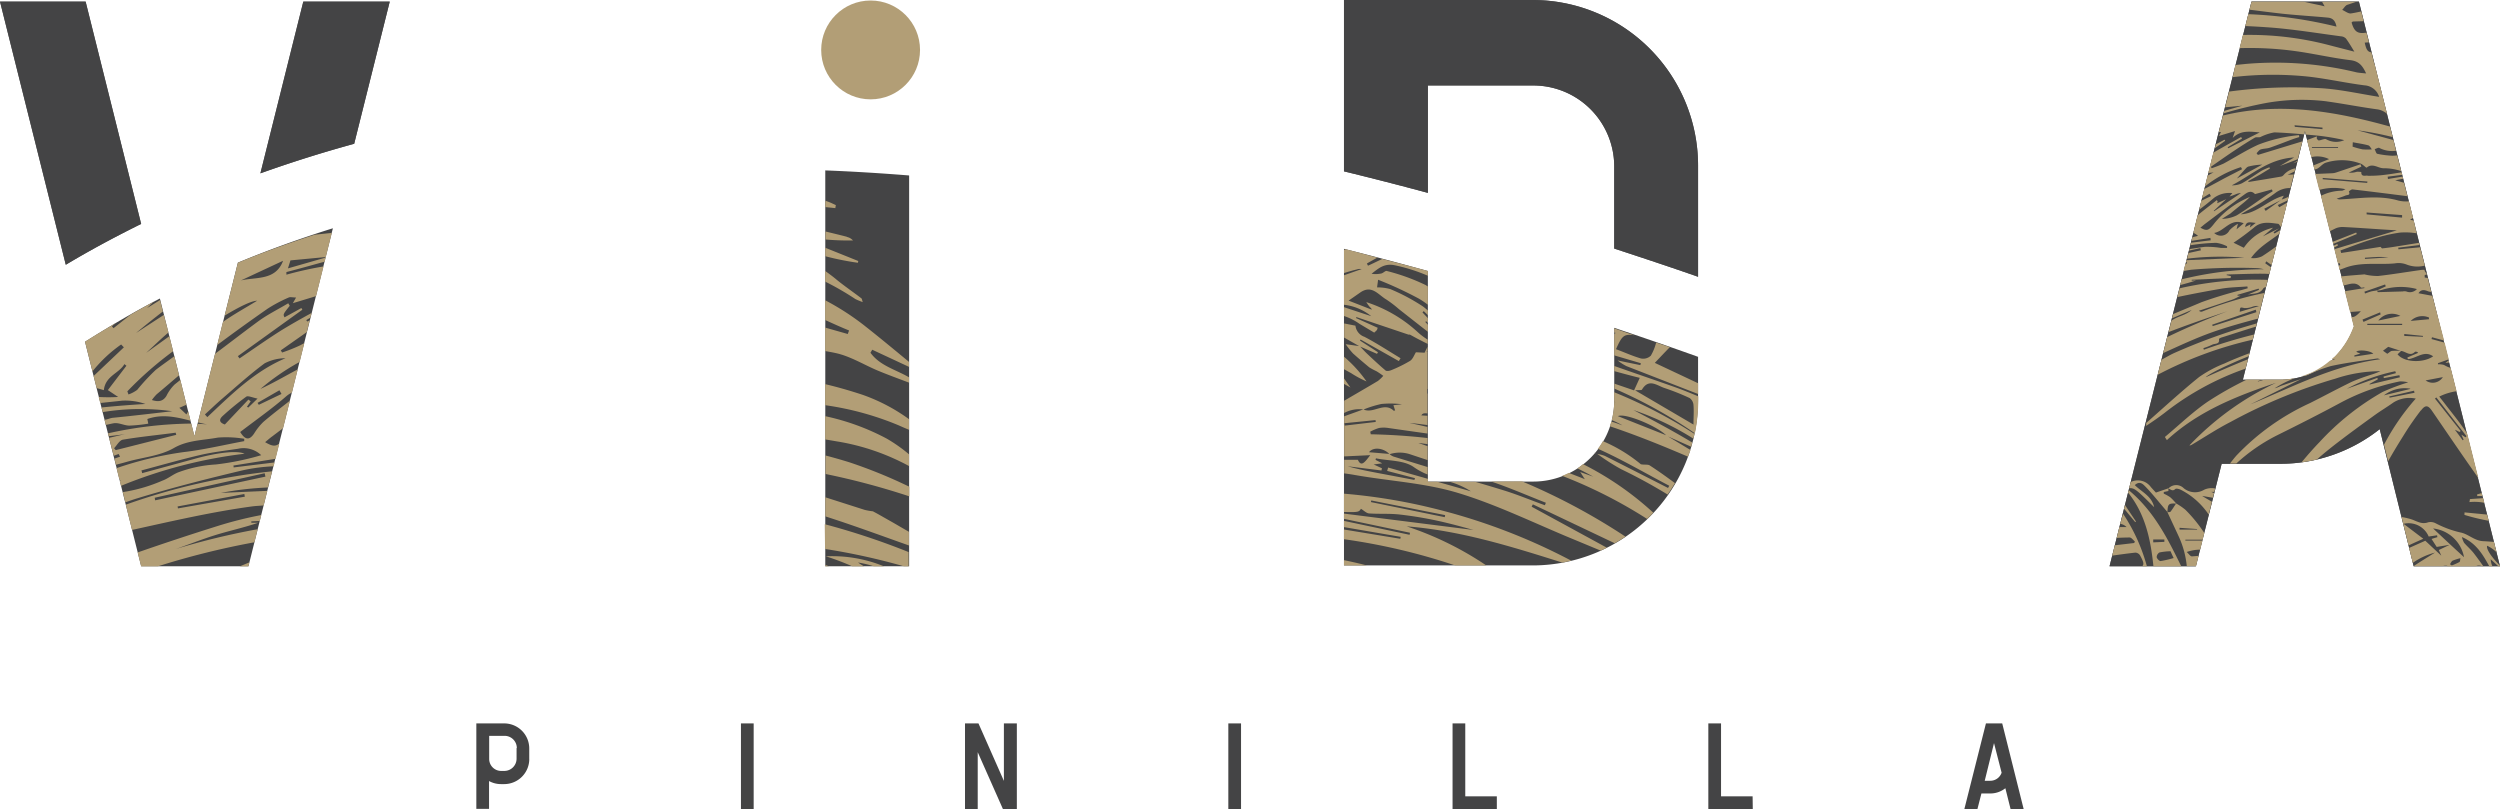
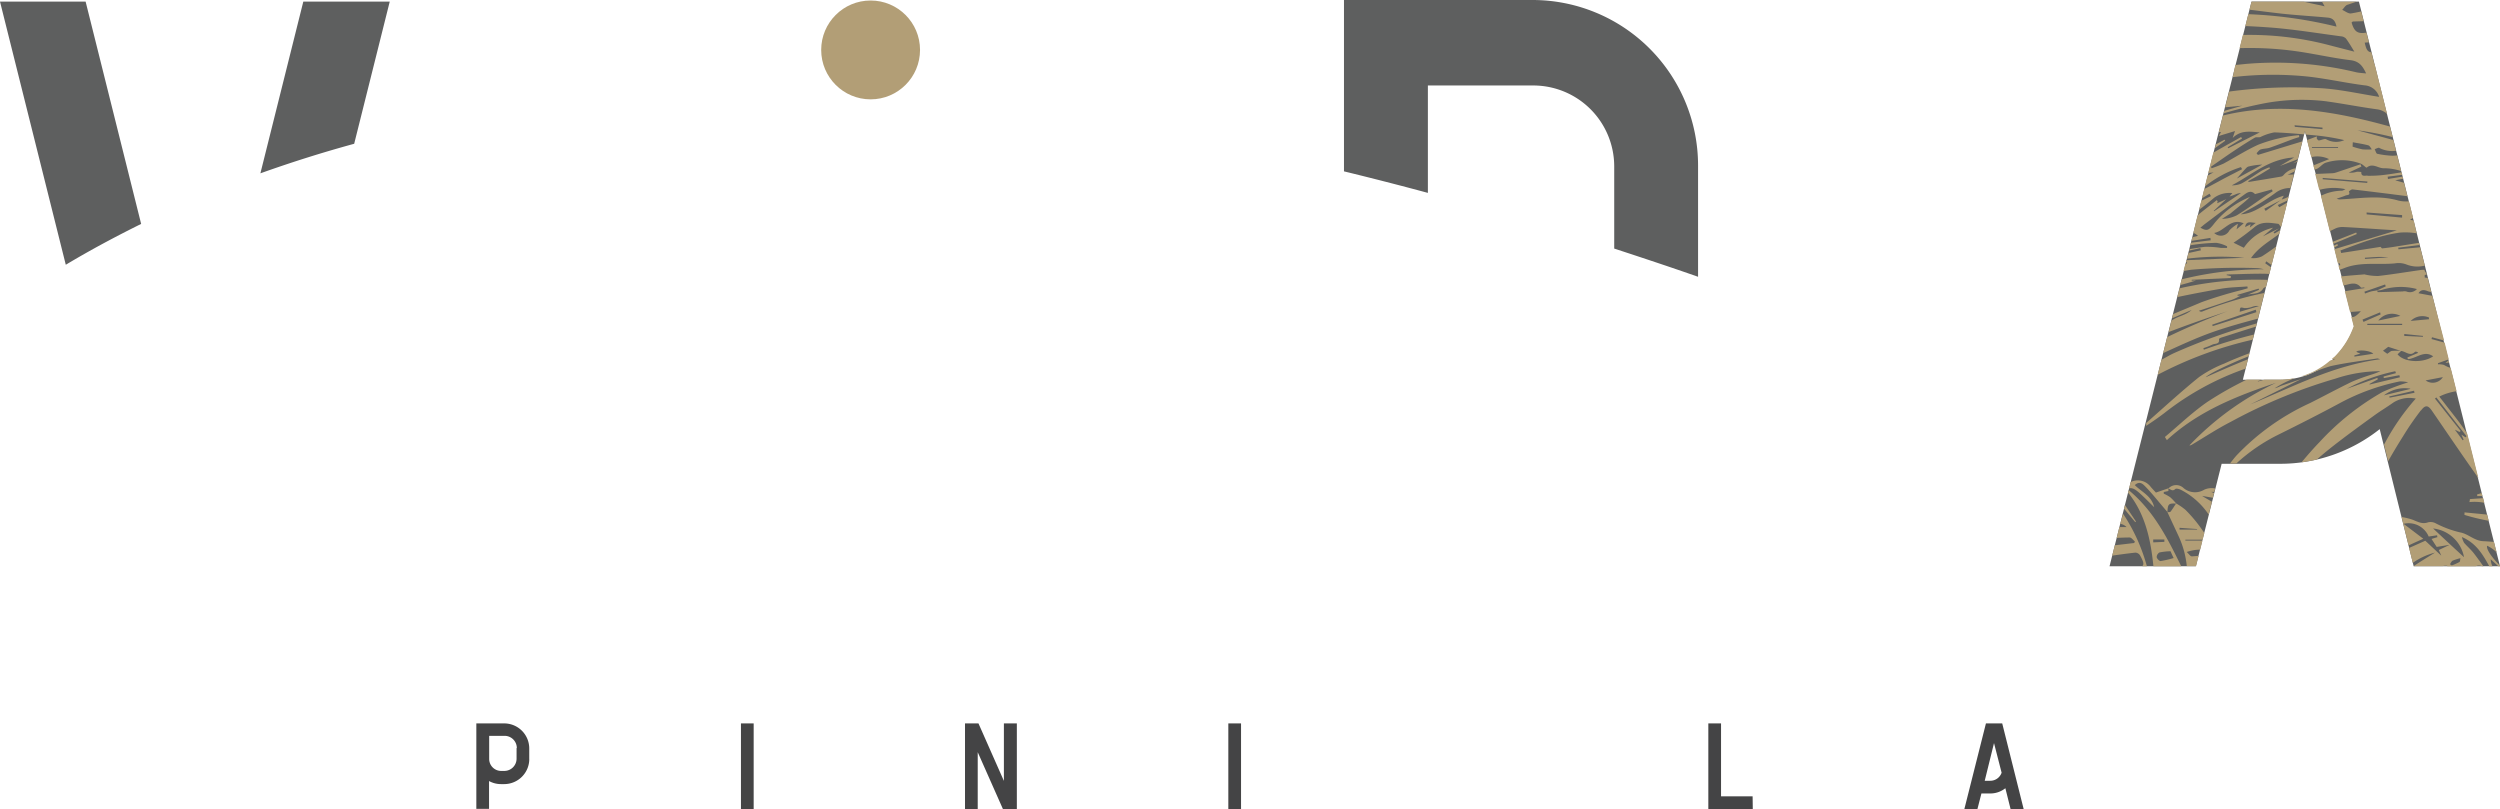
<svg xmlns="http://www.w3.org/2000/svg" height="113.265" viewBox="0 0 350 113.265" width="350">
  <path d="m269.34 53.72.007.013z" fill="#5e5f5f" transform="translate(-94.347 -18.817)" />
  <path d="m269.34 53.72.007.013z" fill="#5e5f5f" transform="translate(-94.347 -18.817)" />
  <path d="m283.23 75.55c.006-.039.006-.058 0 0z" fill="#5e5f5f" transform="translate(-108.236 -40.622)" />
  <path d="m50.345 46.077q6.5-2.326 13.131-4.139l4.977-19.9h-12.1zm-24.468-24.04h-11.987l9.21 36.839c3.45-2.066 6.978-3.95 10.551-5.717zm202.613-.227h-26.443v23.99q5.919 1.442 11.747 3.015v-15.037h14.794a11.331 11.331 0 0 1 11.292 11.3v11.531c3.963 1.3 7.888 2.6 11.74 3.95v-15.593a23.182 23.182 0 0 0 -23.15-23.156zm115.649.227h-15.039l-19.875 79.05h12.085l3.612-14.346h8.128a22.409 22.409 0 0 0 14-4.853l4.756 19.2h12.084zm-3.249 49.69a10.922 10.922 0 0 1 -7.8 3.249h-5.2l8.693-34.786 6.887 27.327a11.363 11.363 0 0 1 -2.631 4.21z" fill="#5e5f5f" transform="translate(-13.89 -21.81)" />
  <g fill="#444445">
-     <path d="m50.345 46.077q6.5-2.326 13.131-4.139l4.977-19.9h-12.1zm-24.468-24.04h-11.987l9.21 36.839c3.45-2.066 6.978-3.95 10.551-5.717zm202.613-.227h-26.443v23.99q5.919 1.442 11.747 3.015v-15.037h14.794a11.331 11.331 0 0 1 11.292 11.3v11.531c3.963 1.3 7.888 2.6 11.74 3.95v-15.593a23.182 23.182 0 0 0 -23.15-23.156zm115.649.227h-15.039l-19.875 79.05h12.085l3.612-14.346h8.128a22.409 22.409 0 0 0 14-4.853l4.756 19.2h12.084zm-3.249 49.69a10.922 10.922 0 0 1 -7.8 3.249h-5.2l8.693-34.786 6.887 27.327a11.363 11.363 0 0 1 -2.631 4.21z" transform="translate(-13.89 -21.81)" />
-     <path d="m47.524 95.765-4.834-19.3c-3.573 1.845-7.049 3.9-10.48 6.055l7.862 31.433h15.014l11.825-47.321q-6.764 2.1-13.3 4.808zm198.776-4.97a11.331 11.331 0 0 1 -11.3 11.298h-14.789v-29.477c-3.9-1.079-7.8-2.125-11.747-3.106v44.323h26.424a23.182 23.182 0 0 0 23.149-23.162v-6.042q-5.782-2.066-11.74-4.061zm-110.454 23.155h11.74v-54.712c-3.9-.312-7.836-.559-11.74-.708z" transform="translate(-20.307 -34.673)" />
    <path d="m123.943 182.673a3.515 3.515 0 0 1 -3.508 3.515h-.461a3.463 3.463 0 0 1 -1.663-.429v3.9h-1.78v-11.969h3.9a3.508 3.508 0 0 1 3.508 3.508v1.475zm-1.743-1.533a1.715 1.715 0 0 0 -1.715-1.709h-2.155v3.249a1.676 1.676 0 0 0 1.663 1.663h.461a1.715 1.715 0 0 0 1.709-1.715v-1.488z" transform="translate(-49.844 -76.413)" />
    <path d="m175.33 177.69v11.987h-1.78v-11.987z" transform="translate(-69.817 -76.413)" />
    <path d="m229.087 177.69v11.987h-1.949l-3.528-7.959v7.959h-1.78v-11.987h1.884l3.56 8.05v-8.05z" transform="translate(-86.729 -76.413)" />
    <path d="m280.35 177.69v11.987h-1.78v-11.987z" transform="translate(-106.604 -76.413)" />
-     <path d="m333.088 189.677h-6.2v-11.987h1.78v10.21h4.418z" transform="translate(-123.53 -76.413)" />
    <path d="m388.224 189.677h-6.224v-11.987h1.78v10.21h4.42z" transform="translate(-142.834 -76.413)" />
    <path d="m440.191 177.69h2.28l3 11.987h-1.832l-.728-2.911a3.4 3.4 0 0 1 -2.125.734h-1.228l-.558 2.177h-1.83zm1.13 2.755-1.3 5.276h.786a1.676 1.676 0 0 0 1.579-1.13z" transform="translate(-162.16 -76.413)" />
  </g>
  <path d="m470.147 95.272a1.539 1.539 0 0 1 .89.448h-1l-.383 1.52c.611-.032 1.215-.058 1.819-.058.24 0 .481.357.721.546a.62.62 0 0 1 -.091.227l-2.709.318-.364 1.449c1.092-.156 2.164-.305 3.249-.422a.825.825 0 0 1 .65.39c.461.858.6 1.208.305 1.52h.65a25.176 25.176 0 0 0 -3.327-7.342zm11.766-4.782a2.49 2.49 0 0 1 -2.872-.208 1.488 1.488 0 0 0 -2.105 0l-1.787.611c-.208-.221-.468-.494-.708-.773a2.255 2.255 0 0 0 -2.826-.7l-.214.864c.747-.065 1.053.227 3.5 2.657-.338-1.572-1.748-2.125-2.709-3.093.7-.65 1.163-.117 1.488.214.819.832 1.546 1.754 2.306 2.644l.76.9c.539 1.169 1.092 2.339 1.631 3.508a12.888 12.888 0 0 1 1.092 4.067h1.3l.351-1.416c-.312 0-.65.052-.949.058-.208 0-.429-.357-.708-.611a5.847 5.847 0 0 1 1.884-.331l.318-1.267h-2.391v-.13h2.417l.234-.929a20.548 20.548 0 0 0 -2.644-3.249 8.6 8.6 0 0 0 -1.3-.89 7.879 7.879 0 0 0 -.819-.858 5.454 5.454 0 0 0 -.916-.513q0-.117 0-.234l.65-.136v-.351c.312.11.572.455.968.071.117-.117.546 0 .773.11a10.4 10.4 0 0 1 3.9 3.469l.448-1.793c-.442-.273-.916-.526-1.364-.819l1.507.26.156-.65-.384-.172a3 3 0 0 1 .422 0l.117-.481a2.489 2.489 0 0 0 -1.525.171zm-3.456 5.334 2.456.175v.078h-2.456zm-.494-3.392c-.253.383-.487.78-.767 1.137-.065.084-.279.052-.435.065.046-1.134.15-1.253 1.202-1.201zm16.997-47.994-.611.357.617-.234zm28.353 56.772v-.091c-1.143-1.156-1.949-2.3-1.793-2.781a4.783 4.783 0 0 1 1.332.929l-.143-.552-.227-.071h.208l-.214-.845c-.5-.039-.994-.078-1.481-.1-1.247-.039-2.125-1.033-3.249-1.228a14.443 14.443 0 0 1 -3.476-1.3 1.527 1.527 0 0 0 -1.007-.117c-.929.351-1.624-.195-2.423-.442a11.394 11.394 0 0 0 -1.3-.3l.981 3.989c.4-.2 1.033-.487 2.06-.942l-2.755-2.092a3.043 3.043 0 0 1 3.509 1.78l1.182-.175a.446.446 0 0 0 .052.253l-.832.26.721 1.118 1.826-.3-1.533.734c.065.136.169.383.351.793l-2.241-2.092-2.268 1.007.52 2.086a9.541 9.541 0 0 1 3.112-1.436c-1.039.65-2.04 1.254-3 1.9h4.054a1.689 1.689 0 0 1 .65-.052v.065h4a.968.968 0 0 1 .858 0h.208c-.435-.6-.864-1.2-1.3-1.767s-.949-.994-1.4-1.514a3.075 3.075 0 0 1 -.305-.806c2.008.851 2.937 2.469 3.827 4.087h.442a2.736 2.736 0 0 1 -.247-.988l1.072.988zm-5.659-.6a9.047 9.047 0 0 1 -1.085.487l-.253-.175c.123-.175.214-.422.383-.5a7.283 7.283 0 0 1 1.085-.344c-.045.182-.045.461-.13.533zm.65-.65-1.949-1.8-2.4-2.242a4.956 4.956 0 0 1 4.327 4.009zm-33.545-58.471-1.221.65-.136.539 1.449-1.04zm14.359-5.354c2.313.325 4.607.773 6.919 1.092a2.638 2.638 0 0 1 1.469.65l-1.728-6.913-.072-.071v-.071l-.39-1.559c-.552-.078-.728-.416-.936-1.364l.585-.039-.338-1.351h-.071c-1.209.195-1.663-.195-2.014-1.429.065-.045.136-.136.208-.136l1.481-.045-.344-1.364c-.474.1-.949.208-1.429.279-.377.052-.819-.325-1.234-.5.253-.247.461-.65.76-.721l1.26-.422h-4.844c.123.2.24.416.37.65-.383-.091-.591-.149-.806-.188-.721-.143-1.436-.312-2.151-.468h-7.277l-.286 1.124c1.559.195 3.119.4 4.678.572 2.1.221 4.2.338 6.3.539.721.071 1.059.494 1.2 1.26a61.516 61.516 0 0 0 -12.345-1.741l-.416 1.663c1.163.045 2.319.117 3.482.2 3.333.253 6.64.806 9.954 1.241a1.059 1.059 0 0 1 .65.305c.435.585.8 1.228 1.182 1.839-1.3-.338-2.54-.65-3.775-.975a43.835 43.835 0 0 0 -11.838-1.364l-.461 1.845a46.9 46.9 0 0 1 7.628.39c2.657.351 5.282.981 7.946 1.3 1.215.162 1.676.858 2.144 1.852-.533-.058-.968-.071-1.384-.162a48.2 48.2 0 0 0 -15.463-1.169l-1.468.149-.357 1.7a48.079 48.079 0 0 1 10.233-.11c2.755.279 5.471.91 8.225 1.26a2.281 2.281 0 0 1 2.034 1.611c-2.6-.409-5.12-.975-7.693-1.182a66.55 66.55 0 0 0 -13.312.442l-.552 2.2 2.4-.227-2.521.728-.084.344a58.207 58.207 0 0 1 5.938-1.449 28.405 28.405 0 0 1 8.524-.221zm19.225 57.883a29.876 29.876 0 0 0 3.294.806h.091l-.208-.851-3.164-.305zm.7-1.793a7.088 7.088 0 0 1 2.086.1l-.163-.65-1.852.13zm-6.777-12.838c.6-.786.981-.741 1.527.052 2.157 3.145 4.3 6.3 6.5 9.427l-1.553-6.211-.195-.286c-.988-1.475-2.131-2.846-3.21-4.262l-.52-.65a8 8 0 0 1 2.43-.754l-.825-3.249a5 5 0 0 1 -.936-.422 2.248 2.248 0 0 0 -.851-.091v-.162l1.494-.533.045.091-.6-2.43-1.839-.507.065-.253 1.7.461-1.644-6.257-1.949-.364c.351-.539.786-.513 1.364-.266a1.567 1.567 0 0 0 .429.078l-.498-1.949-.422-.065v-.351l.292-.058-.07-.253c-.1-.039-.2-.149-.247-.409a2.6 2.6 0 0 0 -.65.039c-1.949.273-3.9.6-5.847.819a7.951 7.951 0 0 1 -1.9-.221s-.052-.032-.078 0c-.994.084-1.988.149-2.976.26h-.234l.325 1.3.169-.045c.786-.175 1.611-.546 2.28.305.065.084.318 0 .487 0v.1c-.91.143-1.826.286-2.735.442l.734 2.9 1.514-.11c-.6.65-.968.884-1.338.806l.331 1.3a11.364 11.364 0 0 1 -2.6 4.184c-.143.143-.318.253-.468.39h.526l-.76.227a10.863 10.863 0 0 1 -4.327 2.287 6.916 6.916 0 0 1 .916-.175l.149-.039a21.826 21.826 0 0 1 3.372-1.3c2.131-.468 4.314-.728 6.5-1.066a1.9 1.9 0 0 1 .4.11c-6.608.877-12.3 3.9-18.192 6.328l4.36-2.164 2.768-1.39c-.962.325-1.949.65-2.878.981a3.84 3.84 0 0 1 -.838.318 15.3 15.3 0 0 1 2.859-1.436 11.258 11.258 0 0 1 -2.164.221h-2.125l-.89.26-.032-.045.572-.214h-2.131a48.981 48.981 0 0 0 -5.438 3.073c-2.131 1.462-4.022 3.288-6.01 4.951l.279.442c4.392-4.054 9.746-6.166 15.281-8.024a40.575 40.575 0 0 0 -12.13 8.765.546.546 0 0 0 .312-.084c1.813-1.072 3.573-2.242 5.445-3.2a73.986 73.986 0 0 1 14.69-6.068 19.931 19.931 0 0 1 6.3-1.04 11.355 11.355 0 0 1 -1.183.455 28.914 28.914 0 0 0 -2.833 1.033c-1.949.942-3.9 2-5.847 2.976a33.314 33.314 0 0 0 -10.289 7.335c-.318.357-.617.741-.916 1.131h.884a25.012 25.012 0 0 1 5.769-3.983c2.969-1.468 5.932-2.969 8.862-4.548a30.316 30.316 0 0 1 8.264-2.969 4.549 4.549 0 0 1 1.176.13 29.574 29.574 0 0 0 -3.593 1.351 36.421 36.421 0 0 0 -8.836 7.03c-.871.9-1.7 1.852-2.5 2.813q1.091-.149 2.144-.39c.728-.65 1.462-1.247 2.215-1.845 1.949-1.52 3.9-2.937 5.893-4.379.845-.611 1.741-1.137 2.6-1.754a4.255 4.255 0 0 1 3.138-.552 32.1 32.1 0 0 0 -4.444 6.452l.572 2.319c.65-1.15 1.345-2.313 2.06-3.443a40.059 40.059 0 0 1 2.521-3.671zm6.363 3.613-.136.156-.578-.377.312.708-.123.084-1.104-1.488.65.325.169-.13-3.606-4.548.195-.156zm-3.307-8.271a1.676 1.676 0 0 1 -2.417.461zm-1.949-8.368v.266l-2.553.234a2.307 2.307 0 0 1 2.508-.494zm-.819 2.6-.039.123-2.6-.123v-.273zm-.871-6.556a1.3 1.3 0 0 1 -1.481.331 1.163 1.163 0 0 0 -.5 0l-3.5.1s-.058-.136-.084-.214a4.317 4.317 0 0 0 .65-.1 8.751 8.751 0 0 1 4.866-.136zm-2.3 3.755-3.1.65a2.417 2.417 0 0 1 3.054-.669zm-2.151-4.4.1.26-1.215.565c-.286.052-.585.084-.864.156s-.552.188-.832.286l-.078-.26zm-.689 3.9a1.088 1.088 0 0 0 .071.286l-2.409 1.054-.136-.325zm-3.612 6.2a1.345 1.345 0 0 0 0-.169l.838-.253-.565-.24c.195-.351 1.949-.208 2.378.26zm1.813-4.425v-.175h4.879v.175zm4.678 3.619a7.947 7.947 0 0 0 -1.183 0c-.221 0-.416.234-.7.409l-.6-.429.734-.546zm-4.36 4.717v-.091l1.163-.65-.078-.195-4.288 1.533a25.069 25.069 0 0 1 6.8-2.462l.091.266-1.728.474a.348.348 0 0 0 .052.221l2.164-.409a1.205 1.205 0 0 0 .071.292zm5.711.611-3.7.9a4.73 4.73 0 0 1 3.658-.942zm-2.911 1.228a1.787 1.787 0 0 0 -.045-.175l3.476-.806a1.185 1.185 0 0 0 .065.292zm1.13-6.088.481-.455c.65.052 1.254.825 1.949.117.039-.039.169 0 .247 0s.091.065.2.149l-1.514.65.065.234c1.183-.091 2.281-1.3 3.541-.4-1.423 1.007-4.21.845-5.016-.338zm-36.629 23.432c-.52-.78-1.033-1.546-1.546-2.326l-.13.513 1.559 1.878zm16.516-26.19a73.292 73.292 0 0 0 -7.023 2.131 1.049 1.049 0 0 0 -.065-.221 9.361 9.361 0 0 0 1.247-.487c.351-.195 1.079 0 .936-.786 0-.052.214-.169.344-.214 1.618-.5 3.216-1.04 4.84-1.527l.11-.461-.312.1a84.122 84.122 0 0 0 -11.286 4.074c-.6.279-1.169.617-1.748.936l-.522 2.091a54.291 54.291 0 0 1 13.3-4.912zm.559-2.229.9-3.593a52.4 52.4 0 0 0 -8.693 2.6.4.4 0 0 1 -.461-.11c1.553-.513 3.106-1.02 4.652-1.546.4-.143.773-.364 1.163-.546h-.429v-.13l2.95-.871.065.175-1.657.7c.767-.26 1.715 0 2.268-.923a.481.481 0 0 1 .351-.143l.26-1.033a47.911 47.911 0 0 0 -12.345 1.182l-.312 1.228c2.073-.442 4.152-.832 6.237-1.189 1.176-.195 2.378-.208 3.567-.3a1.171 1.171 0 0 0 .052.253l-.858.247a58.631 58.631 0 0 0 -5.627 1.709c-1.3.552-2.644 1.1-3.963 1.657l-.149.591 2.742-1.163c-.793.734-1.949.864-2.826 1.494l-.4 1.6c2.716-1.046 5.477-1.995 8.245-2.917-2.872 1.085-5.685 2.28-8.446 3.619l-.559 2.242c2.268-1.033 4.548-2.1 6.867-2.924 2.098-.744 4.248-1.33 6.405-1.909zm-1.884-1.468a2.989 2.989 0 0 0 1.156-.208 1.793 1.793 0 0 1 .858-.071l-2.69.8c.065-.703.051-.651.675-.521zm1.579.221.078.351-6.111 1.949-.072-.2zm-17.8 25.267-.084.351.091.1c2.339 2.963 3.08 6.5 3.45 10.1a.521.521 0 0 1 0 .1h3.9c-1.884-3.853-3.833-7.745-7.355-10.655zm6.3 9.5a14.474 14.474 0 0 1 -1.839.429c-.169 0-.507-.338-.539-.559a.78.78 0 0 1 .4-.65 8.787 8.787 0 0 1 1.54-.169c.136.312.253.585.435.949zm-1.3-2.6v.338l-1.559.071v-.409zm24.3-41.153a2 2 0 0 0 -.091-.208l-.507.227.072.26zm-20.473 4.925v-.127l5.451-.24.046-.26-.65-.162c.039 0 .065-.078.1-.078 3.249-.1 4.938-.149 5.925-.071l.234-.929-.812-.572.143-.273.747.526.65-2.6c-.65.468-1.3.936-1.995 1.377a2.793 2.793 0 0 1 -1.533.24c1.046-1.5 2.6-2.352 3.976-3.411l.123-.5-.806.474c-.052-.052-.1-.11-.149-.169l.793-.565-2.287 1.143 1.442-1.215a6.686 6.686 0 0 0 -4.1 2.807l-1.442-.708a35.088 35.088 0 0 0 2.826-2.092c1.046-.955 2.222-.7 3.4-.559.136 0 .247.266.37.409a.131.131 0 0 0 .091-.039l.838-3.34-1.124.65-.208-.305 1.377-.65.13-.526a4.129 4.129 0 0 1 -.513.247l-.448.162.3-.533c-2.215.565-3.71 2.488-6.029 2.6l.871-.52a30.714 30.714 0 0 0 3.937-2.443 3.333 3.333 0 0 1 2.144-.715l.481-1.9-.871.039.975-.461.11-.442a2.859 2.859 0 0 0 -1.689.988.591.591 0 0 1 -.364.182c-1.475.253-2.956.494-4.431.734-.039 0-.091-.045-.156-.091l1.7-.942 1.377-.838-.072-.175a8.672 8.672 0 0 0 -1.066.468c-.923.572-1.806 1.221-2.748 1.754a3.054 3.054 0 0 1 -1.449.3c2.768-1.429 5.152-3.7 8.726-3.9l-2.001 1.197 2.5-.942.65-2.508-6.224 1.9-.188-.24c.188-.182.351-.448.578-.526.416-.136.884-.11 1.3-.253 1.085-.377 2.151-.806 3.249-1.208.279-.1.565-.182.851-.273l-.039-.266a16.166 16.166 0 0 0 -1.949.266 21.316 21.316 0 0 0 -3.762 1.072c-1.67.76-3.249 1.774-4.84 2.638a16.245 16.245 0 0 1 -1.67.65l-.117-.195c1.1-.767 2.2-1.546 3.327-2.293.923-.617 1.865-1.221 2.826-1.787.208-.123.533 0 .786-.091a7.4 7.4 0 0 1 1.949-.65c1.39.045 2.774.156 4.165.279l.117-.474.123.494c.65.058 1.241.11 1.858.175a29.88 29.88 0 0 1 3.528.611 2.813 2.813 0 0 1 -2.518-.115c-.221-.143-.689.123-1.039.162-.091 0-.188-.143-.286-.227v-.344l-1.377.52.6 2.384a3.71 3.71 0 0 1 2.495.279l-2.2.884.143.578.234-.058c.481-.149.832-.7 1.3-.884a7.469 7.469 0 0 1 4.918.1c.331.1.8.65.877.565.838-.7 1.6.123 2.4.091a7.6 7.6 0 0 1 2.417.4l-.552-2.2a4.855 4.855 0 0 1 -.747.045 12.786 12.786 0 0 1 -2.047-.266c-.156-.039-.24-.416-.364-.65.227-.065.539-.26.65-.175a3.9 3.9 0 0 0 2.339.4l-.357-1.5-5.029-1.364a44.131 44.131 0 0 1 4.918.949l-.371-1.475c-7.764-2.164-15.5-3.469-23.39-1.546l-.585 2.319h.312c-.149.273-.234.429-.305.546l2.267-.689-.325.962c1.156-1.111 2.345-.89 3.794-.773l-4.412 2.216-.091-.136 2.014-1.215-.123-.221c-1.3.734-2.6 1.436-3.9 2.2l-.715 2.846c.253-.039.513-.065.767-.084-.305.123-.572.305-.858.455l-.372 1.514a15.665 15.665 0 0 1 5.055-2.716l.156.292c-1.014.526-2.034 1.033-3.034 1.579-.754.409-1.507.819-2.268 1.2l-.318 1.3 1.066-.65.195.344-1.358.65-.279 1.247c.715-.539 1.416-1.092 2.092-1.676a3.683 3.683 0 0 1 2.54-.65l-.4.487c.266-.091.539-.182.8-.286a1.95 1.95 0 0 1 .806-.2l-3.749 2.54-.058-.058 1.748-1.631-1.267.572a1.375 1.375 0 0 1 .071-.266l-.123-.175c-.832.65-1.676 1.3-2.475 1.949a1.837 1.837 0 0 0 -.24.26l-.572 2.384a2.041 2.041 0 0 1 .65.416l-.78.188-.13.513 2.651-.422.039.338-2.755.338-.091.357a25.936 25.936 0 0 1 3.619-.338 4.659 4.659 0 0 1 1.52.487v.227h-.845a12.013 12.013 0 0 0 -2.266-.154c-.721.084-1.429.208-2.144.312l-.058.214 1.579-.351a1.354 1.354 0 0 0 .071.312l-1.735.377-.195.793a38.425 38.425 0 0 1 8.011-.13l-8.128.344-.058.227h.11a1.806 1.806 0 0 0 .046.247h-.221l-.26 1.033c.364-.052.721-.123 1.085-.175a77.247 77.247 0 0 1 9.271-.221 5.2 5.2 0 0 1 .877.156 47.975 47.975 0 0 0 -11.5 1.41l-.208.806c.741-.2 1.488-.4 2.229-.65zm20.479-18.575h-3.645v-.117h3.664zm2.073-.806c.65.13 1.442.234 2.17.435.221.065.364.409.5.565a8.672 8.672 0 0 1 -1.3 0 12.041 12.041 0 0 1 -1.4-.383c.01-.194.018-.389.029-.617zm-8.141-2.378 3.9.325v.227l-3.859-.331a.312.312 0 0 1 -.042-.221zm-6.718 5.925a.754.754 0 0 1 .377-.175 9.4 9.4 0 0 1 1.806-.24l-3.554 1.949c.418-.474.87-1.007 1.37-1.533zm4.788 4.548-2.125 1.52-.2-.305zm-3.515 3.2-.832.65.123-.461-.78.39c.149-.9.747-.637 1.462-.585zm-7.725.65c.234-.188.435-.37.65-.533 1.787-1.345 3.56-2.7 5.373-4.009.461-.338 1.007-.767 1.6-.143l2.365-.65c.039.084.071.175.1.266-.253.156-.52.3-.767.468-1.416.968-2.794 1.995-4.256 2.891a4.846 4.846 0 0 1 -2.073.494l1.2-.76.188-.162c.611-.5 1.228-.988 1.832-1.494a8.031 8.031 0 0 0 .689-.65 12.449 12.449 0 0 0 -4.944 3.658c-.806 1.04-1.046 1.182-2.008.624zm1.9.754c1.475-.247 2.268-2.138 4.139-1.351l-1 .845c.072-.279.1-.429.195-.78a5.251 5.251 0 0 0 -1.189.916 1.337 1.337 0 0 1 -2.146.367zm19.888-.058-3.288 1.3.072.292 3.297-1.379zm-15.489 19.039.338-1.3c-2 .793-3.963 1.657-5.919 2.521.39-.461 3.249-1.832 6.023-2.943l.1-.422c-1.169.442-2.339.9-3.476 1.429a16.806 16.806 0 0 0 -3.573 1.91c-2.534 2.047-4.938 4.262-7.387 6.413-.039 0 0 .143-.032.429.975-.65 1.832-1.241 2.644-1.871a39.132 39.132 0 0 1 11.259-6.146zm28.5-.851-.071-.3-.448.383zm3.943 18.705h.715l-.1-.416-.65.195a1.445 1.445 0 0 0 .035.221zm-15.4-44.869c-.292 0-.884.195-.838-.494a2.951 2.951 0 0 0 -.65-.032 2.6 2.6 0 0 1 -1.111.11l1.774-.838c-.046-.11-.085-.214-.124-.325-1.143.383-2.287.78-3.431 1.156a1.949 1.949 0 0 1 -.578.1l-2.339.1.565 2.235a7.557 7.557 0 0 1 3.684-.1c-.215.091-.37.214-.52.208a6.717 6.717 0 0 0 -2.93.721l1.247 4.951.819-.4a2.443 2.443 0 0 1 1.078-.188c1.813.091 3.619.221 5.425.338l2.06.13-8.745 2.638.5 2.008.221-.071.117.279-.26.1.149.572c.228-.084.461-.162.689-.253 2.3-.9 4.7-.422 7.056-.65a3.073 3.073 0 0 1 1.663.169 4.092 4.092 0 0 0 2.521.143l-.546-2.17-.175-.052h.156l-.085-.344-3.041.286a.538.538 0 0 0 -.032-.227l3-.377-.078-.305-3.456.552c-.565.091-1.13.169-1.7.227-.065 0-.143-.13-.221-.214l-5.523.858-.1-.357c1.416-.507 2.813-1.066 4.249-1.507a21.074 21.074 0 0 1 4.1-.994 9.908 9.908 0 0 1 2.313.1l-.4-1.787-.513-.1a2.6 2.6 0 0 1 .422-.26l-.578-2.332a4.6 4.6 0 0 1 -1.475-.1c-2.781-.812-5.536-.266-8.3-.162a2.779 2.779 0 0 1 -.351-.1c.52-.182.89-.292 1.247-.448.227-.1.728 0 .455-.565 0 0 .351-.312.513-.292q3.853.455 7.693.955l-.474-1.884-1.234-.344 1.117-.227-.078-.292-2.066.338a.806.806 0 0 0 -.045-.325l2.053-.26-.091-.351c-.786.123-1.572.26-2.365.351a16.568 16.568 0 0 1 -2.423.13zm1.339 11.4a11.5 11.5 0 0 1 1.637.058l-3.307.214v-.169c.552-.032 1.117-.084 1.676-.1zm-1.436-6.231 4.97.364v.356l-4.964-.455zm.078-4.139-6.224-.513v-.188l6.27.507z" fill="#b29e76" transform="translate(-173.32 -21.933)" />
-   <path d="m211.625 90.36a18.316 18.316 0 0 0 -3.158-3.463v1.748l1.027.572a14.552 14.552 0 0 0 2.131 1.144zm-157.8-3.249-.214-.292 9.031-6.5-.136-.234-2.358 1.3c-.227-.4-.2-.461.728-1.611l-.208-.357c-1.4.838-2.885 1.566-4.2 2.527-2.034 1.494-4.035 3.047-6.049 4.548l-2.4 9.6c.435.11.871.208 1.3.286-.455-.045-.9-.065-1.358-.084l-.429 1.728-.442-1.761a55.79 55.79 0 0 0 -11.667 1.369l.1.4 2.313-.279c-.76.136-1.5.344-2.254.507l.65 2.514.689-.253.195.377-.786.273.214.858c.487-.13.975-.253 1.455-.39 2.222-.65 4.7-.825 6.647-1.949s4.119-1.079 6.185-1.468a15.266 15.266 0 0 1 3.671.169v.331c-2.859.533-5.7 1.215-8.583 1.546a50.216 50.216 0 0 0 -9.291 2.235l.37 1.494h.039l.136.292-.091.045.162.65a66.331 66.331 0 0 1 17.3-4.5c-1.046-.487-3.84-.169-7.192.773-2.378.65-4.769 1.3-7.147 1.949a1.344 1.344 0 0 0 -.1-.383c2.742-.728 5.464-1.514 8.219-2.157 1.748-.409 3.534-.611 5.308-.877a3.573 3.573 0 0 1 3.249.9 37.029 37.029 0 0 1 -6.367 1.3 18.041 18.041 0 0 0 -5.133 1.059c-.819.286-1.507.91-2.326 1.2a22.325 22.325 0 0 1 -5.009 1.52 3.054 3.054 0 0 0 -.539.11l.351 1.41c.6-.208 1.2-.422 1.8-.6 4.847-1.475 9.746-2.722 14.709-3.9a25.086 25.086 0 0 1 4.256-.546l.136-.539-5.743.7a.751.751 0 0 0 -.032-.266l5.906-.942.533-2.144c-.565.461-1.046.377-1.995-.188.351-.286.65-.559.994-.806l1.528-1.155.39-1.559-.04-.041.058-.058.552-2.2c-1.247.988-2.521 1.949-3.723 2.982a8.271 8.271 0 0 0 -1.3 1.631c-.708 1.046-1.3.832-1.949-.214 2.164-1.657 4.386-3.21 6.419-4.977a3.657 3.657 0 0 1 .832-.546l.811-3.254-.279.149c-1.637.884-3.249 1.813-4.951 2.6a32.582 32.582 0 0 1 5.5-3.788l.65-2.638-.585.318a22.492 22.492 0 0 1 -2.527 1.007l-.188-.3 3.645-2.56.409-1.657-.351.182-.136-.2.585-.351.162-.65c-1.41.773-2.813 1.559-4.184 2.4-2 1.254-3.944 2.638-5.925 3.976zm-17.31 12.865-.234-.26c.4-.416.76-1.117 1.221-1.2 2.456-.416 4.938-.65 7.407-.981a1.29 1.29 0 0 0 .084.3zm18.367-6.068.526-.754-.318-.254-3.3 3.489c-.65-.227-.968-.611-.26-1.234a37.734 37.734 0 0 1 3.248-2.655c.26-.188.871.13 1.592.26l-1.3 1.26zm4.548-2.313.292.52-3.177 1.52-.175-.273zm.845-4.483c-4.353 1.839-7.6 5.107-10.941 8.245l-.334-.378c.819-.741 1.611-1.514 2.449-2.229 1.949-1.67 3.853-3.4 5.912-4.925a6.38 6.38 0 0 1 2.914-.714zm78.615-17c-1-.26-2.008-.5-3.015-.747v1.124a37.9 37.9 0 0 0 3.853.136 1.566 1.566 0 0 0 -.864-.494zm-85.275 3.635-1.852 7.4c2.06-1.247 3.755-2.073 4.548-2.086-1.715 1.046-3.2 1.865-4.587 2.826l-.195.13-.806 3.249c2.319-1.741 4.678-3.43 7.049-5.087a20.375 20.375 0 0 1 2.956-1.566c.234-.11.565 0 1.033 0l-.448.793 3.249-.988 1.046-4.158a49.843 49.843 0 0 0 -5.2 1.156q0-.185 0-.37c1.793-.455 3.567-.968 5.354-1.449l.143-.578-5.282 1.514c.208-.65.331-1.053.357-1.118l4.944-.468.838-3.378c-.8.084-1.6.162-2.4.253-3.626 1.17-7.219 2.463-10.747 3.925zm.422 2.475 5.906-2.755c-1.043 2.801-3.749 2.242-5.906 2.755zm87.063 3.041c-.11-.318-.11-.474-.188-.533-1.15-.884-2.352-1.7-3.456-2.6-.526-.448-1.079-.845-1.624-1.247v1.5a40.014 40.014 0 0 1 4.23 2.443 8.388 8.388 0 0 0 1.059.435zm-5.27 15.963v3.249l1.767.3a31.836 31.836 0 0 1 9.973 3.43v-1.645a21.751 21.751 0 0 0 -3.145-2.209 32.98 32.98 0 0 0 -8.576-3.125zm0-4.483v2.943a41.675 41.675 0 0 1 10.356 2.846c.455.214.923.4 1.384.6v-1.49a25.339 25.339 0 0 0 -6.5-3.411c-1.728-.572-3.469-1.072-5.224-1.488zm0-11.74v2.755c1.111.507 2.229 1.014 3.353 1.468-.065.162-.123.331-.182.494l-3.171-.9v3.288c.526.091 1.046.182 1.566.3 2.014.455 3.9 1.637 5.808 2.436 1.442.6 2.911 1.131 4.366 1.683v-.747c-1.845-1.079-4.08-1.611-5.393-3.437l.247-.422 5.146 2.4v-.7c-2.06-1.7-4.119-3.411-6.218-5.061a35.9 35.9 0 0 0 -5.5-3.554zm1.5-13.332c-.383-.169-.76-.364-1.156-.5l-.318-.11v.89c.468.052.936.091 1.4.149zm-98.912 30.874a20.862 20.862 0 0 0 2.651-.273c-.039-.214-.084-.422-.13-.65 2.092-.741 4.061-.273 6.042.234l-.325-1.3c-.078.143-.162.273-.247.422l-.988-.923 1-.435-.864-3.469-.812.65a5.88 5.88 0 0 0 -1.137 1.592c-.468.747-1.085.871-2.034.572a7.107 7.107 0 0 1 .65-.786c1.059-.884 2.105-1.787 3.151-2.677l-.65-2.677c-.877.65-1.761 1.26-2.6 1.91a28.991 28.991 0 0 0 -2.6 2.8 4.548 4.548 0 0 1 -1.228.65c-.052-.149-.1-.292-.162-.435a49.578 49.578 0 0 1 6.413-5.62l-.526-2.1-3.249 2.332c1.04-.949 2.053-1.949 3.125-2.859l-.65-2.456-3.9 2.54c1.228-1.027 2.5-2.04 3.768-3.021l-.4-1.6c-.6.377-1.208.754-1.819 1.124.325-.312.65-.65.988-.916q-1.67.9-3.314 1.852l-2.365 1.878-.234-.266.611-.487c-1.462.864-2.924 1.735-4.366 2.644l1.04 4.158a19.287 19.287 0 0 1 4.015-3.768c.123.136.253.273.383.4l-4.236 4.015.422 1.689 1.007.292c.227-2.021 2.144-2.339 2.878-3.645l.286.227-2.6 3.411 1.442.962a23.394 23.394 0 0 1 -2.722 0l.214.845c1.027-.11 2.053-.214 3.073-.331a8.531 8.531 0 0 1 3.249.468c-2.053.117-4.106.286-6.146.487l.169.65a32.739 32.739 0 0 1 9.746-.123c-2.787.312-5.575.65-8.362.923-.357.039-.754.253-1.131.266l.182.728c.37-.071.741-.169 1.111-.234.693-.115 1.454.324 2.181.33zm97.457 4.171v2.6a103.6 103.6 0 0 1 11.74 3.132v-1.348a69.427 69.427 0 0 0 -8.336-3.4q-1.7-.533-3.43-.981zm7.3 8.18-.65-.351a8.51 8.51 0 0 1 -1.15-.2l-5.523-1.767v2.67l1.169.383c3.5 1.15 6.952 2.423 10.4 3.645l.143.052v-1.918c-.708-.4-1.416-.819-2.125-1.228zm-103.59 5.4.487 1.949h2.339a111.1 111.1 0 0 1 13.521-3.366l.455-1.832a102.686 102.686 0 0 0 -11.487 2.78c1.884-.65 3.755-1.4 5.665-1.988s3.95-1.027 5.919-1.7h-.984a1.761 1.761 0 0 1 0-.188l1.182-.052.208-.832a54.048 54.048 0 0 0 -5.984 1.494q-5.685 1.779-11.318 3.739zm15.5 1.949.143-.559-1.345.559zm85.327-42.491.058-.253-4.626-1.858v1.176l.208.065a39.25 39.25 0 0 0 4.36.864zm109.637 28.216a21.441 21.441 0 0 0 -5.334-3.249 10.924 10.924 0 0 1 -.721 1.091h.078c3.4 1.52 6.627 3.424 9.934 5.152-.052.1-.11.208-.169.312q-4.412-2.255-8.83-4.483a5.148 5.148 0 0 0 -1.1-.286l-.416-.169v.032l.442.136a29.476 29.476 0 0 0 3.346 2.144 73.415 73.415 0 0 1 6.5 3.547c.364-.52.7-1.053 1.027-1.6-1.163-.864-2.345-1.709-3.567-2.5-.279-.143-.773-.045-1.189-.136zm-41.582 14.157h3.216c-1.066-.286-2.138-.52-3.216-.747zm37.833-23.038v.1c0 .032.143.058.208.1l-.208-.065a10.994 10.994 0 0 1 -.351 2.547 11.274 11.274 0 0 1 1.507.741c-.474-.162-.936-.357-1.423-.487l-.149-.039c-.059.214-.123.416-.195.65 3.71 1.247 7.355 2.716 10.948 4.262.117-.312.247-.65.344-.936l-3.151-1.9 3.249 1.442c.059-.195.1-.4.149-.591-2.683-1.618-5.458-3.093-8.238-4.548a39.5 39.5 0 0 1 8.388 4c.052-.227.123-.448.169-.65a67.333 67.333 0 0 0 -11.266-5.847zm7.257 4.8-6.738-2.67c.962-.481 5.386 1.351 6.738 2.664zm-12.4 4.639c.741.377 1.475.747 2.2 1.163l-1.819-.65c.26.4.383.6.65 1.007-.747-.312-1.5-.591-2.248-.884-.305.149-.611.292-.929.416a66.269 66.269 0 0 1 11.9 6.036c.3-.286.585-.578.864-.877a43.187 43.187 0 0 0 -9.843-6.8 9.342 9.342 0 0 1 -.773.585zm-32.694 3.554v2.553c2.014.058 2.118 0 2.378-.448.39.227.734.6 1.111.65 1.4.1 2.813 0 4.2.143a53.682 53.682 0 0 1 5.367.877c1.949.422 3.9.975 5.087 1.3l-18.146-2.294v.734l9.252 1.949-.058.286-9.193-1.949v.871l7.946 1.364-.052.273-7.894-1.3v1.358a86.412 86.412 0 0 1 15.593 3.677h4.347a45.3 45.3 0 0 0 -11.162-5.477c7.517.591 14.619 2.807 21.8 5.074.416-.078.832-.169 1.241-.273a84.138 84.138 0 0 0 -19.589-7.394 79.959 79.959 0 0 0 -12.234-1.982zm14.112 3.281-10.33-2.112a1.28 1.28 0 0 1 .046-.227l10.343 2.053zm23.725-21.163v.715c1.182.325 2.371.65 3.58.942l-.8 1.754-2.755-.942v.7a65.134 65.134 0 0 1 11.275 6.255 23.334 23.334 0 0 0 .468-4.652v-.526c-1-.416-2-.825-3.021-1.2-2.924-1.04-5.847-2.021-8.745-3.054zm11.1 5.477c.071.864 0 1.748 0 2.722l-8.173-4.795c.6-.052.9 0 .962-.1.949-1.611 2.1-.572 3.151-.221a32.485 32.485 0 0 1 3.534 1.41 1.339 1.339 0 0 1 .526.975zm-48.936-3.749v.772l.91.507zm-68.864 26.316h1.689a6.433 6.433 0 0 1 -.851-.533 14.415 14.415 0 0 1 2.209.533h1.416a19.2 19.2 0 0 0 -8.134-1.4 36.391 36.391 0 0 1 3.7 1.4zm-3.781-2.43a90.952 90.952 0 0 1 11.045 2.43h.65v-1.994a100.5 100.5 0 0 0 -11.74-3.9zm116.166-26.053c.773-.812 1.436-1.52 2.105-2.2-.65-.227-1.3-.442-1.917-.65a7.193 7.193 0 0 1 -.747 1.845 1.553 1.553 0 0 1 -1.377.39c-1.163-.331-2.281-.851-3.5-1.3.838-1.865 1.1-2.164 2.547-1.949-.936-.318-1.852-.65-2.794-.968v.572l.188.071-.188.182v2.956l3.723 1.1a1.24 1.24 0 0 1 -.071.266l-3.171-.65a7.223 7.223 0 0 0 1.234.793l10.025 3.9v-1.506zm-39.285-4.236a4.546 4.546 0 0 0 .364-.344c.052-.052.058-.149.123-.331l-3.034-1.364.052-.136 7.309 2.462a.648.648 0 0 1 .195 0c.429.234.858.474 1.3.7s.78.4 1.182.6v-.6a9.257 9.257 0 0 1 -1.488-1.137 19.433 19.433 0 0 0 -7.114-4.119 7.14 7.14 0 0 0 .461.65c.11.117.253.195.312.409l-3.249-1.267 1.689-1.176c1.585-1.059 2.488.377 3.586 1.014a15.651 15.651 0 0 1 1.754 1.338c1.358 1.066 2.709 2.131 4.074 3.19v-.988l-.364-.39.117-.1.247.221v-.657l-.76-.8.175-.182.585.559v-.65c-.247-.208-.487-.416-.747-.6a27.666 27.666 0 0 0 -4.509-2.391 6.673 6.673 0 0 0 -1.852-.24c0-.123.059-.448.136-1.072a52.732 52.732 0 0 1 5.743 2.664 12.49 12.49 0 0 1 1.228.838v-2.56c-.123-.071-.234-.156-.357-.221a28.674 28.674 0 0 0 -5.4-1.949c-.188-.065-.487.292-.76.351a3.722 3.722 0 0 1 -1.371.039c.975-.754 1.787-1.507 3.281-1.182a24.268 24.268 0 0 1 4.606 1.462v-.666c-2.118-.585-4.262-1.131-6.387-1.689-.65.312-1.338.65-2 .949l-.149-.312q.734-.422 1.462-.819c-1.468-.39-2.924-.8-4.405-1.169l-.266.078v3.249c.585-.175 1.169-.357 1.754-.494a1.416 1.416 0 0 1 .721-.058c-.832.279-1.65.578-2.475.864v4.126a7.413 7.413 0 0 1 3.82 1.6l-3.82-1.26v1.235a8.256 8.256 0 0 1 2.177 1.1zm16.386 20.856.715.24c2.339.825 4.619 1.813 6.932 2.722l-.136.351c-1.819-.65-3.612-1.4-5.451-1.988-1.442-.448-2.891-.884-4.334-1.3h-3.56a11.005 11.005 0 0 1 2.989 1.338l-4.717-1.338h-1.3v-.406l-5.575-1.585-.136.474 3.9 1.014-.091.247-4.756-.9c-1.533-.292-3.073-.578-4.587-1.014l4.736.591.071-.305-1.163-.539 1.2-.156-.936-.487.058-.214c1.787.37 3.9.247 5.282 1.215a8.867 8.867 0 0 0 1.949 1.053v-1.046l-4.808-1.481a2.241 2.241 0 0 1 -.513-.318 4.606 4.606 0 0 1 2.839 0l2.482.825v-1.951l-1.3-.448c.448.039.877.117 1.3.162v-.851q-3.944-.448-7.965-.526a1.743 1.743 0 0 0 -.071-.357 6.588 6.588 0 0 1 1.234-.526 4.086 4.086 0 0 1 1.3 0c1.826.266 3.651.52 5.484.78v-.929l-2.54-.565c.851.084 1.7.195 2.54.305v-1.3l-.858-.052c.175-.351.526-.305.858-.273v-2.787h-.058v-.65h.065v-5.2l-.305.058.305-.1v-.663c-.156.318-.292.591-.409.838l-1.3-.065h.084c-.26.422-.442.968-.819 1.208a19.141 19.141 0 0 1 -2.631 1.3c-.234.1-.65.175-.8.045-.91-.767-1.774-1.585-2.644-2.4-.318-.305-.617-.65-.923-.949l2.371 1.02c.046-.071.084-.149.13-.227l-2.514-1.631.078-.149 5.36 3.021c.078-.13.162-.26.24-.4-1.683-1.014-3.327-2.1-5.061-3a1.871 1.871 0 0 1 -1.254-1.559c-.526-.1-1.053-.208-1.579-.312v1.982l2.092 1.189-1.884-.266a12.346 12.346 0 0 0 1.033 1.3c.728.65 1.5 1.3 2.28 1.949a9.1 9.1 0 0 0 .994.533c.331.195.65.422.962.65a5.3 5.3 0 0 1 -.76.721c-1.566.936-3.145 1.845-4.717 2.768v1.715a4.412 4.412 0 0 1 2.664-.5l-2.664.962v5.614l3.651-.175c-.767.994-1.254 1.7-1.735.65h-1.91v1.9c.494.065.994.136 1.494.227 4.795.851 9.746 1.1 14.385 2.495 5.549 1.676 10.818 4.288 16.2 6.5l3.833 1.592q.429-.195.858-.409l-10.528-5.738c.052-.11.11-.221.169-.331l11.461 5.445c.513-.292 1.02-.591 1.507-.923a88.1 88.1 0 0 0 -14.482-7.738zm-15.395-10.864a13.124 13.124 0 0 1 2.9.039l-1.2.13c.091.286.169.513.24.741-.11 0-.169.058-.188.045-1.351-1.3-2.839.448-4.223-.182a14.521 14.521 0 0 1 2.488-.773zm-5.152 2.69 4.353-.435a.715.715 0 0 0 .033.26l-4.347.513zm3.437 4.061c.578-.773 2.014-.6 2.839.24zm-174.052 7.348.871 3.534c5.555-1.221 11.1-2.514 16.717-3.281.565-.078 1.143-.1 1.715-.149l.507-2.04-6.5.286a45.016 45.016 0 0 1 6.6-.76l.565-2.248h-.117a88.154 88.154 0 0 0 -20.362 4.658zm16.6-1.5a1.926 1.926 0 0 0 .071.377l-9.369 1.644-.052-.273zm-12.494.89-.058-.364 15.392-3.43c.039.156.071.312.11.474zm93.825 9.232h.539l-.539-.188z" fill="#b29e76" transform="translate(-20.311 -36.96)" />
  <circle cx="121.886" cy="6.99" fill="#b29e76" r="6.919" />
</svg>